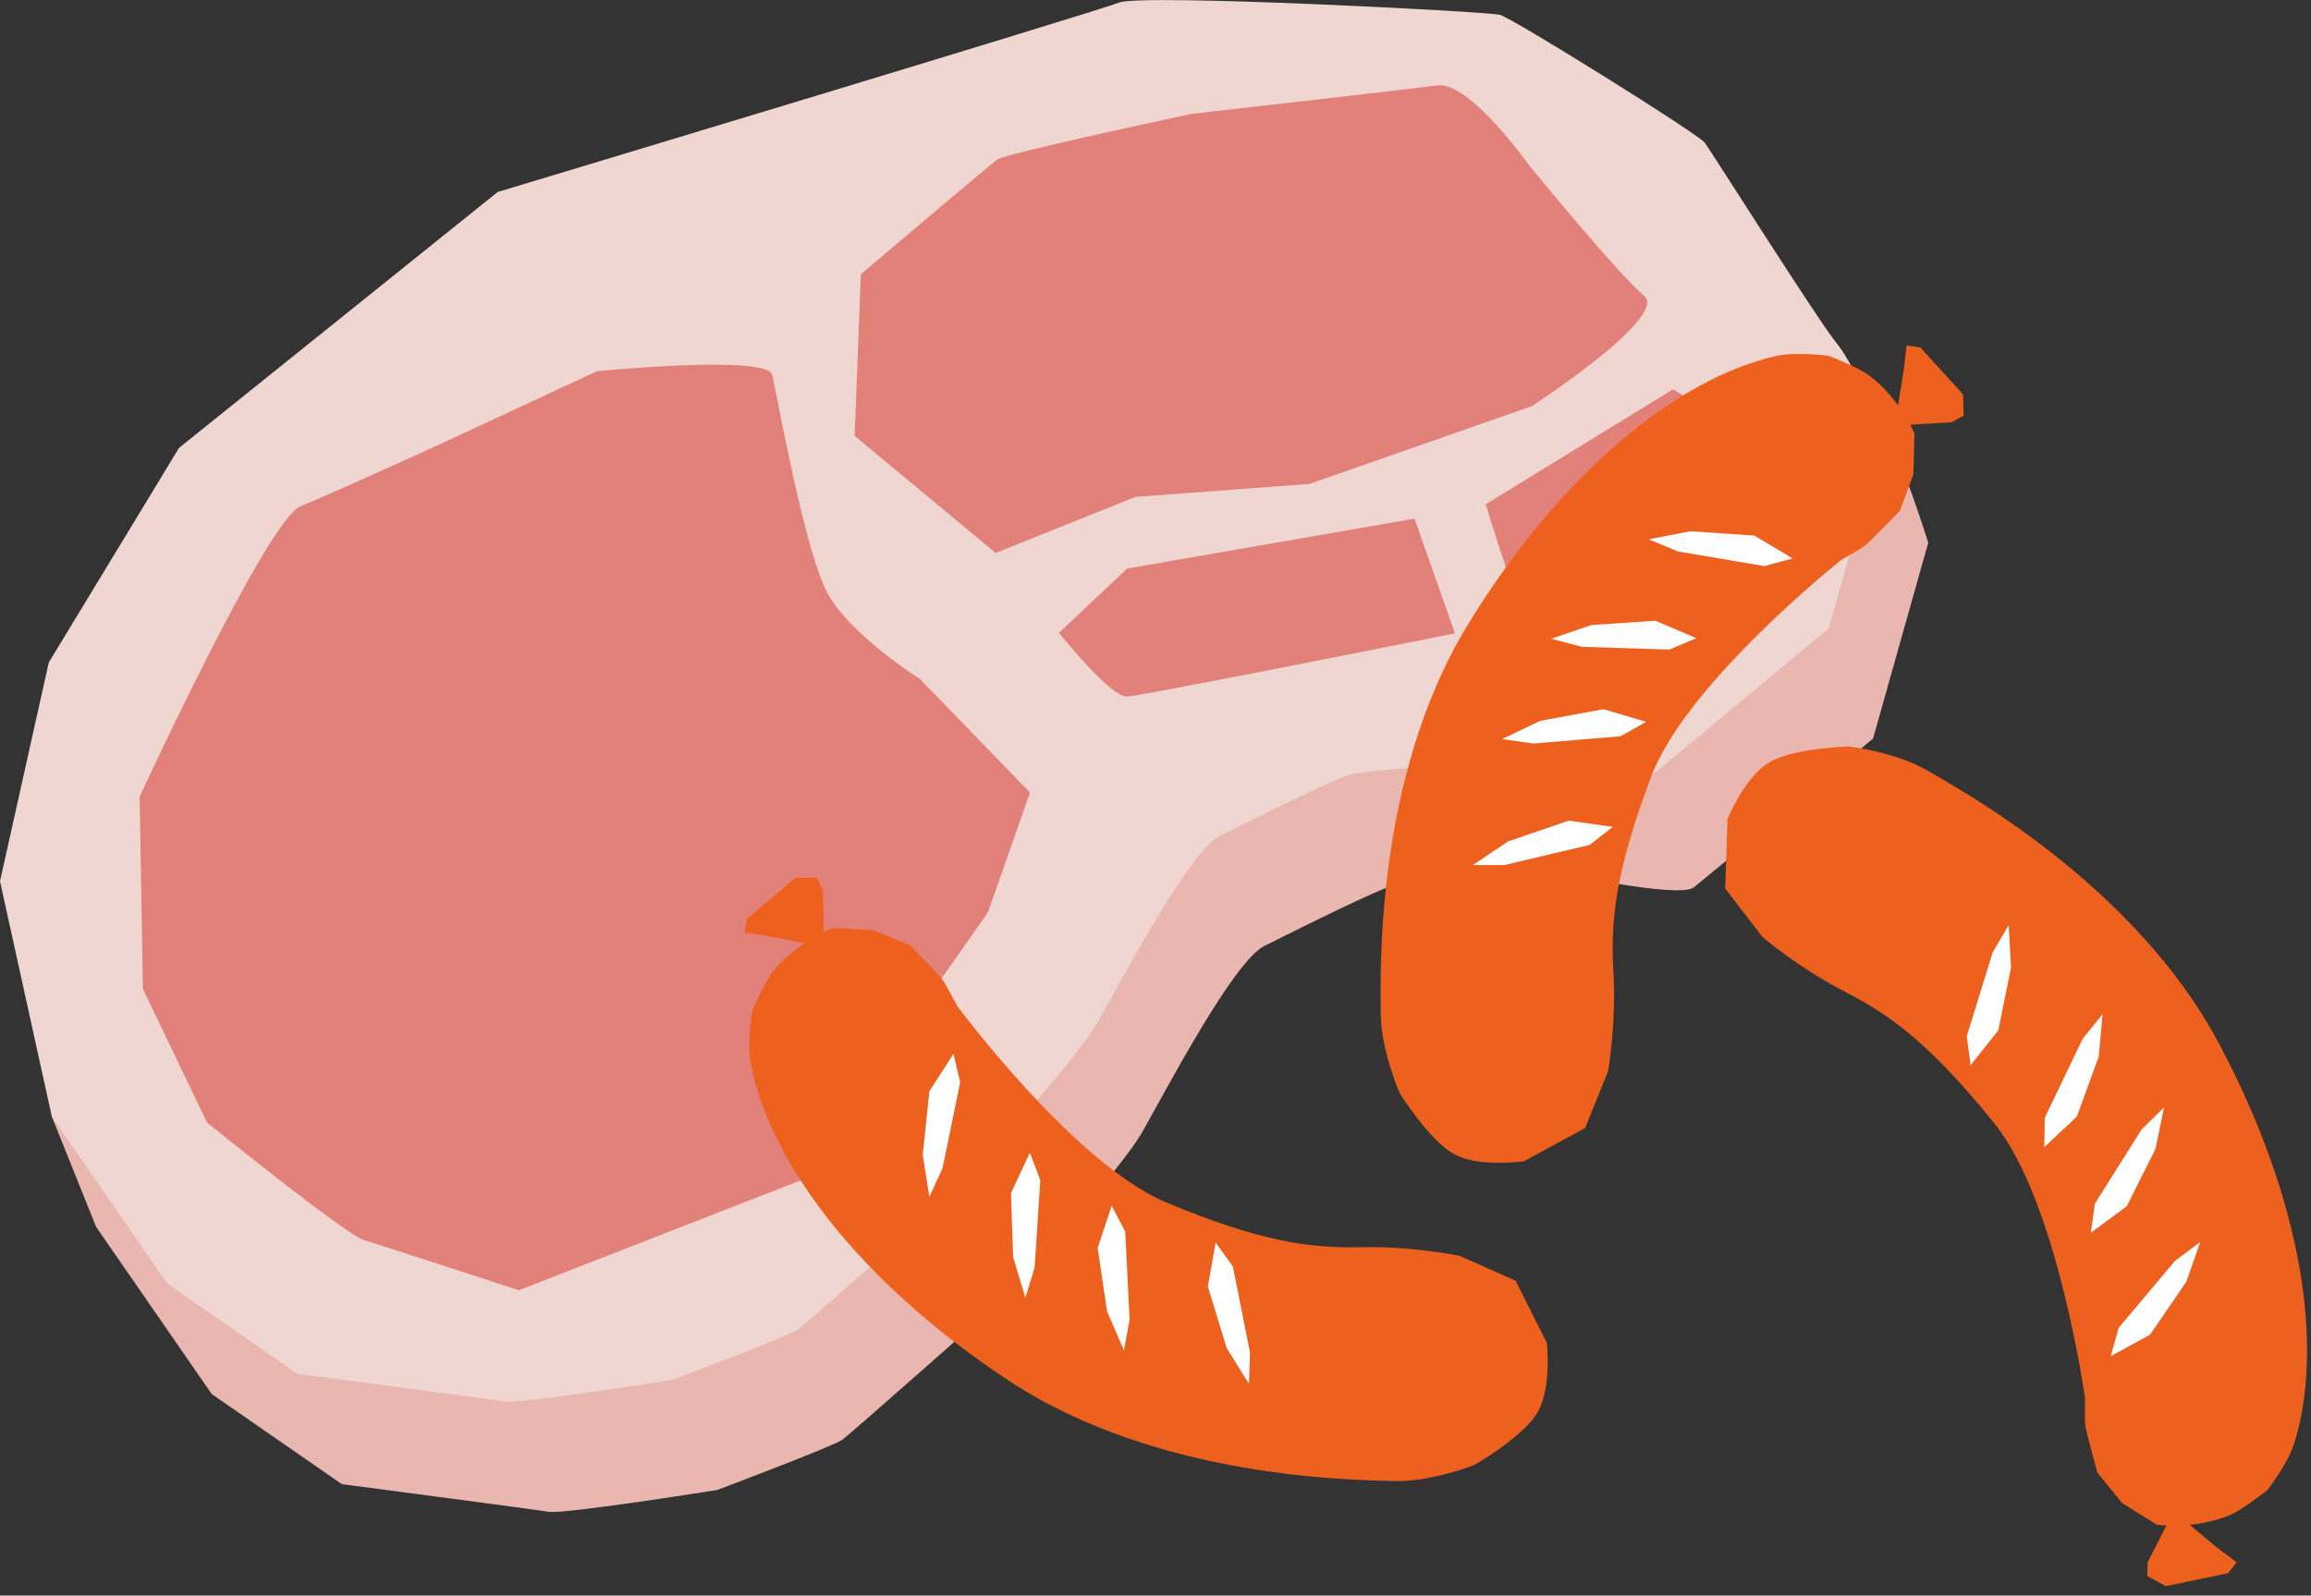
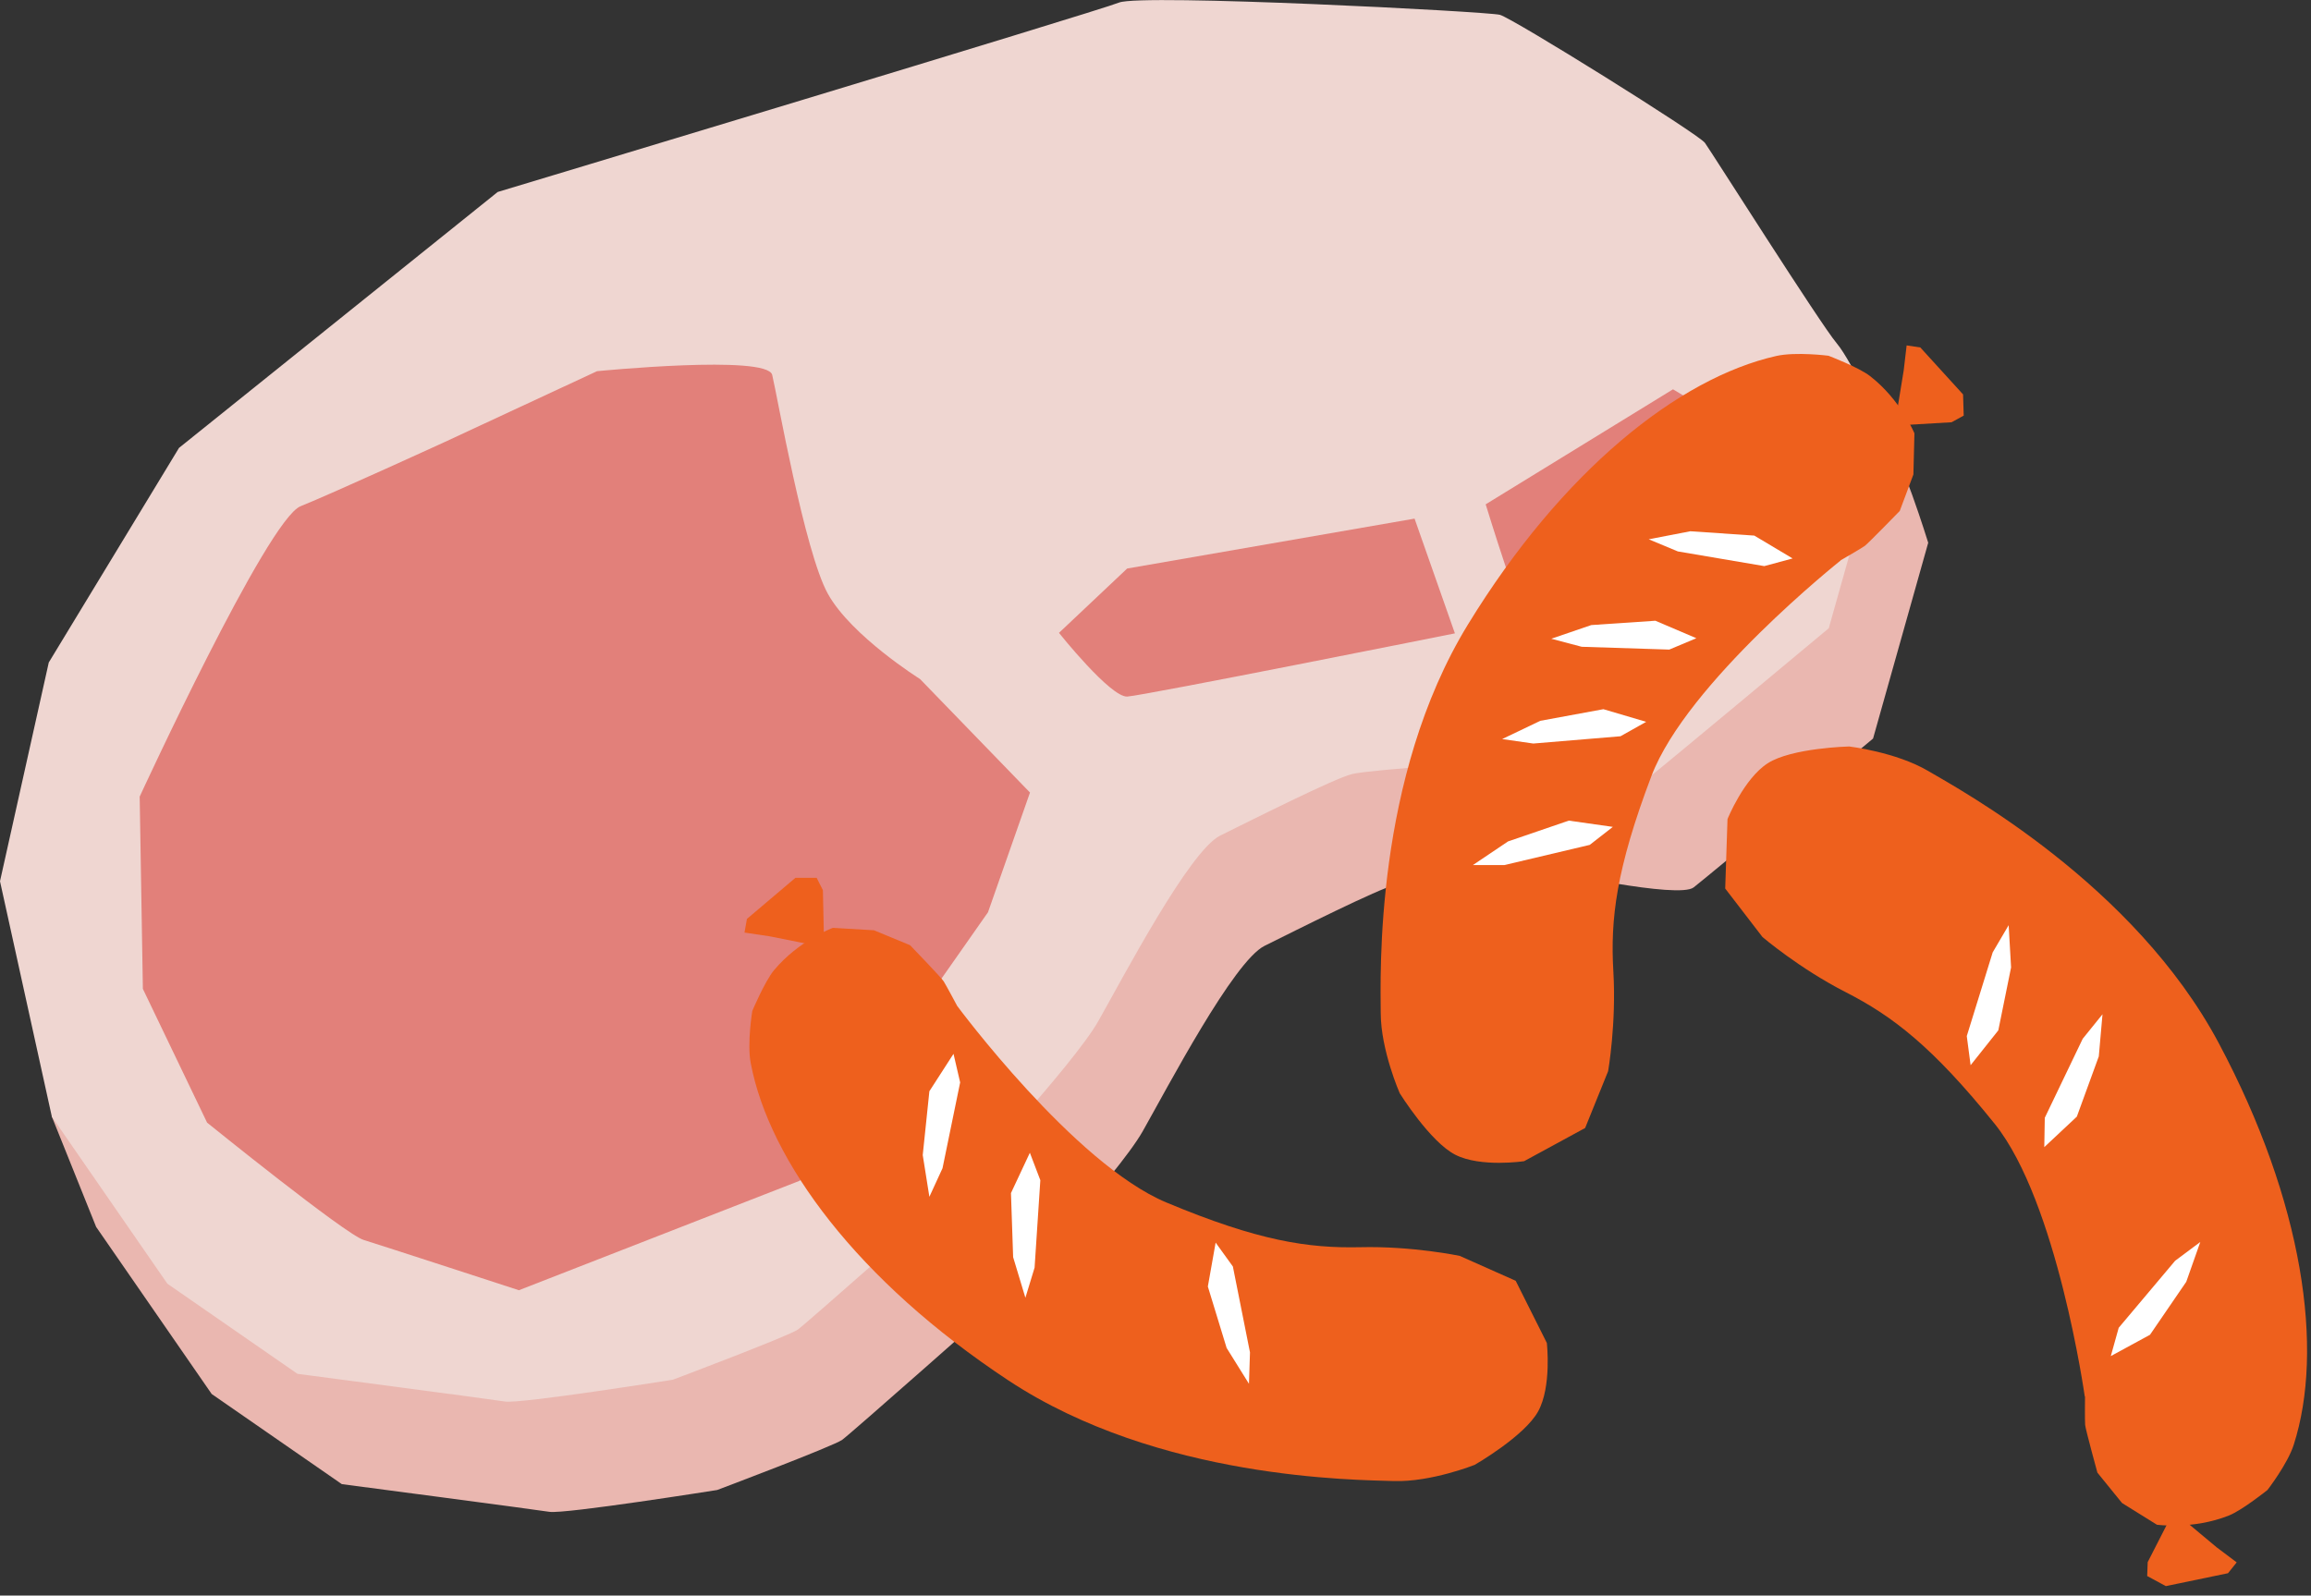
<svg xmlns="http://www.w3.org/2000/svg" width="181" height="125" viewBox="0 0 181 125" fill="none">
  <rect x="0" y="0" width="181" height="125" fill="#333333" stroke="none" />
  <path d="M42.45 23.69L17.5 43.74L7.29 60.54L4.06 87.48L7.53 96.12L16.58 109.21L26.77 116.27C26.77 116.27 41.84 118.25 43.03 118.44C44.22 118.63 56.17 116.73 56.17 116.73C56.17 116.73 65.27 113.3 65.96 112.8C66.65 112.3 78.17 102.1 78.17 102.1C78.17 102.1 87.53 92.1 89.49 88.64C91.45 85.18 96.62 75.3 99.04 74.1C101.46 72.9 107.95 69.63 109.37 69.28C110.79 68.93 121.43 68.23 121.43 68.23C121.43 68.23 131.46 70.45 132.65 69.52C133.84 68.6 146.7 57.86 146.7 57.86L151.02 42.52C151.02 42.52 148.82 35.38 147.55 33.88C146.28 32.38 137.5 20.52 137 19.83C136.5 19.14 121.93 10.05 120.93 9.78C119.93 9.51 92.84 8.12 91.11 8.82C89.38 9.52 42.44 23.67 42.44 23.67L42.45 23.69Z" fill="#EAB7B0" />
  <path d="M38.98 15.04L14.02 35.09L3.82 51.9L0 69.04L4.06 87.48L13.11 100.57L23.3 107.63C23.3 107.63 38.37 109.61 39.56 109.8C40.75 109.99 52.7 108.09 52.7 108.09C52.7 108.09 61.8 104.66 62.49 104.16C63.18 103.66 74.7 93.46 74.7 93.46C74.7 93.46 84.06 83.46 86.02 80C87.98 76.54 93.15 66.66 95.57 65.46C97.99 64.27 104.48 60.99 105.9 60.64C107.32 60.29 117.96 59.59 117.96 59.59C117.96 59.59 127.99 61.81 129.18 60.88C130.37 59.95 143.23 49.22 143.23 49.22L147.55 33.88C147.55 33.88 145.12 28.39 143.85 26.89C142.58 25.39 134.03 11.88 133.53 11.19C133.03 10.5 118.47 1.42 117.47 1.16C116.47 0.9 89.38 -0.5 87.65 0.2C85.92 0.9 38.98 15.04 38.98 15.04Z" fill="#EFD6D1" />
  <path d="M77.38 71.47L62.64 92.5L40.64 101.08C40.64 101.08 29.91 97.58 28.48 97.14C27.05 96.71 16.22 87.95 16.22 87.95L11.19 77.47L10.94 62.41C10.94 62.41 20.94 40.7 23.54 39.66C26.14 38.61 34.87 34.61 34.87 34.61L46.76 29.08C46.76 29.08 60.09 27.76 60.48 29.37C60.87 30.98 63.01 43.22 64.84 46.52C66.67 49.82 72.06 53.2 72.06 53.2L80.67 62.09L77.38 71.47Z" fill="#E2807A" />
-   <path d="M67.42 21.47L66.94 34.15L77.98 43.32L88.93 38.93L102.57 37.91L119.97 31.82C119.97 31.82 130.76 24.81 128.76 23.16C126.76 21.51 119.76 12.95 119.76 12.95C119.76 12.95 115.1 6.35 112.57 6.69C110.04 7.03 93.39 8.91 93.39 8.91C93.39 8.91 78.8 12 78.11 12.5C77.42 13 67.44 21.47 67.44 21.47H67.42Z" fill="#E2807A" />
  <path d="M82.94 49.58C82.94 49.58 86.98 54.65 88.29 54.57C89.6 54.49 113.95 49.62 113.95 49.62L110.79 40.63L88.28 44.54L82.94 49.58Z" fill="#E2807A" />
  <path d="M116.36 39.51C116.36 39.51 119.21 48.84 120.14 50.03C121.06 51.22 124.72 55.33 124.72 55.33L133.44 50.94C133.44 50.94 138.58 42.63 138.27 41.87C137.96 41.11 135.72 33.3 135.72 33.3L131.03 30.5L116.36 39.51Z" fill="#E2807A" />
  <path d="M74.97 78.81C74.97 78.81 84.13 91.18 91.34 94.2C98.55 97.22 102.45 97.8 106.54 97.71C110.63 97.61 114.33 98.39 114.33 98.39L118.71 100.34L121.15 105.21C121.15 105.21 121.54 108.62 120.47 110.57C119.4 112.52 115.5 114.76 115.5 114.76C115.5 114.76 112.09 116.12 109.17 116.03C106.25 115.93 90.76 115.93 78.97 108.14C67.18 100.35 60.26 90.99 58.8 83.3C58.5 81.74 58.92 79.2 58.92 79.2C58.92 79.2 59.9 76.88 60.62 76.01C62.57 73.67 65.23 72.69 65.23 72.69L68.45 72.88L71.28 74.05C71.28 74.05 73.72 76.58 73.91 76.88C74.1 77.18 74.98 78.83 74.98 78.83L74.97 78.81Z" fill="#EE601D" />
  <path d="M64.54 73.84L64.45 69.74L63.96 68.77H62.3L58.5 71.99L58.31 73.06L60.26 73.35L63.67 74.03L64.54 73.84Z" fill="#EE601D" />
  <path d="M74.68 82.56L72.79 85.49L72.27 90.49L72.79 93.76L73.82 91.52L75.2 84.8L74.68 82.56Z" fill="white" />
  <path d="M80.66 90.31L79.18 93.47L79.35 98.49L80.31 101.67L81.03 99.31L81.48 92.46L80.66 90.31Z" fill="white" />
-   <path d="M87.07 94.46L85.97 97.77L86.71 102.74L88.03 105.79L88.47 103.36L88.13 96.5L87.07 94.46Z" fill="white" />
  <path d="M95.21 97.35L94.6 100.79L96.07 105.6L97.82 108.41L97.9 105.95L96.56 99.22L95.21 97.35Z" fill="white" />
  <path d="M163.28 109.4C163.28 109.4 161.13 94.16 156.24 88.06C151.34 81.97 148.2 79.59 144.56 77.73C140.92 75.87 138.04 73.41 138.04 73.41L135.12 69.61L135.3 64.17C135.3 64.17 136.58 60.99 138.46 59.79C140.33 58.59 144.83 58.48 144.83 58.48C144.83 58.48 148.48 58.91 151 60.39C153.52 61.87 167.14 69.26 173.78 81.73C180.42 94.2 182.04 105.72 179.65 113.18C179.17 114.69 177.59 116.73 177.59 116.73C177.59 116.73 175.62 118.31 174.57 118.73C171.75 119.85 168.93 119.45 168.93 119.45L166.2 117.75L164.27 115.37C164.27 115.37 163.34 111.98 163.31 111.63C163.28 111.28 163.3 109.41 163.3 109.41L163.28 109.4Z" fill="#EE601D" />
  <path d="M170.07 118.74L168.21 122.38L168.17 123.47L169.63 124.26L174.5 123.25L175.18 122.4L173.61 121.22L170.94 118.99L170.07 118.74Z" fill="#EE601D" />
  <path d="M165.32 106.24L168.39 104.57L171.23 100.42L172.33 97.3L170.36 98.77L165.94 104.02L165.32 106.24Z" fill="white" />
-   <path d="M163.76 96.58L166.57 94.5L168.82 90.01L169.49 86.76L167.73 88.49L164.07 94.3L163.76 96.58Z" fill="white" />
  <path d="M160.11 89.87L162.66 87.48L164.38 82.76L164.67 79.46L163.12 81.38L160.15 87.57L160.11 89.87Z" fill="white" />
  <path d="M154.34 83.45L156.51 80.72L157.51 75.79L157.32 72.48L156.07 74.61L154.04 81.17L154.34 83.45Z" fill="white" />
  <path d="M144.16 43.91C144.16 43.91 132.11 53.49 129.34 60.8C126.57 68.11 126.12 72.02 126.36 76.11C126.6 80.2 125.95 83.92 125.95 83.92L124.15 88.37L119.37 90.97C119.37 90.97 115.98 91.48 113.99 90.47C112.01 89.47 109.63 85.65 109.63 85.65C109.63 85.65 108.15 82.29 108.14 79.37C108.13 76.45 107.6 60.96 114.98 48.91C122.36 36.86 131.47 29.62 139.11 27.89C140.66 27.54 143.21 27.87 143.21 27.87C143.21 27.87 145.57 28.77 146.46 29.46C148.86 31.32 149.94 33.95 149.94 33.95L149.86 37.17L148.79 40.03C148.79 40.03 146.34 42.55 146.06 42.76C145.78 42.97 144.15 43.9 144.15 43.9L144.16 43.91Z" fill="#EE601D" />
  <path d="M148.76 33.32L152.85 33.08L153.8 32.56L153.75 30.9L150.4 27.22L149.33 27.06L149.1 29.02L148.54 32.45L148.76 33.32Z" fill="#EE601D" />
  <path d="M140.4 43.75L137.4 41.96L132.39 41.62L129.13 42.25L131.41 43.2L138.18 44.35L140.4 43.75Z" fill="white" />
  <path d="M132.86 50L129.65 48.63L124.63 48.97L121.5 50.04L123.88 50.67L130.74 50.89L132.86 50Z" fill="white" />
  <path d="M128.93 56.55L125.58 55.56L120.64 56.47L117.65 57.9L120.09 58.25L126.92 57.68L128.93 56.55Z" fill="white" />
  <path d="M126.32 64.78L122.87 64.29L118.11 65.92L115.36 67.77H117.83L124.51 66.19L126.32 64.78Z" fill="white" />
</svg>